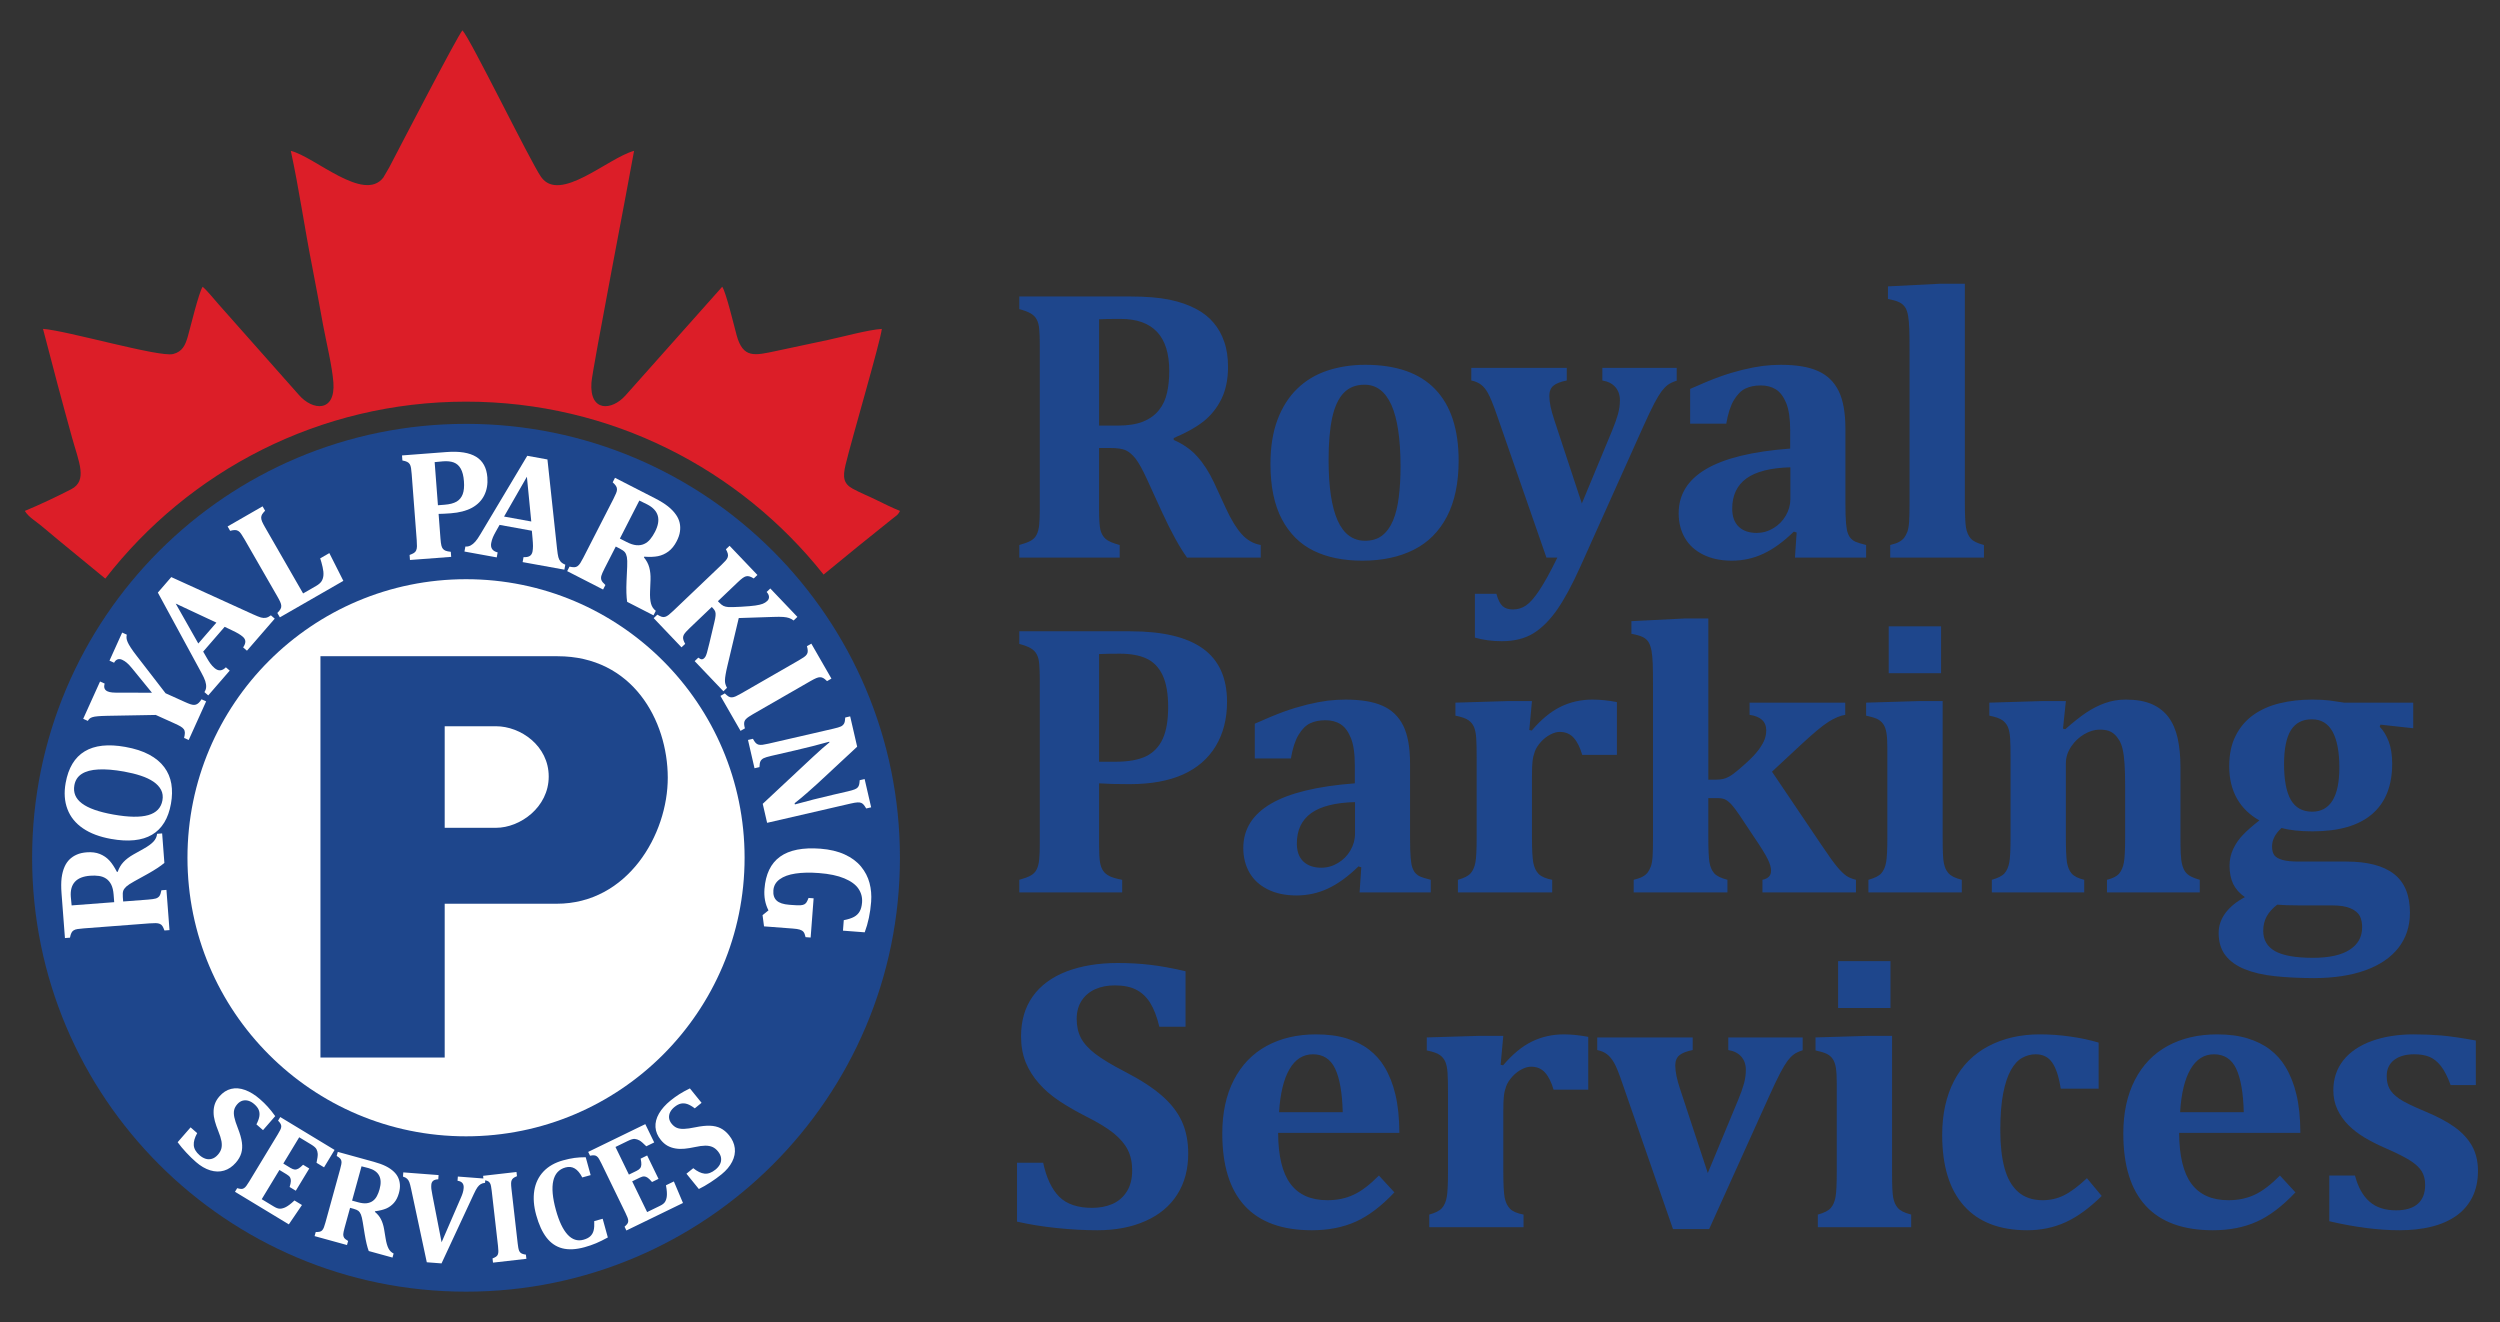
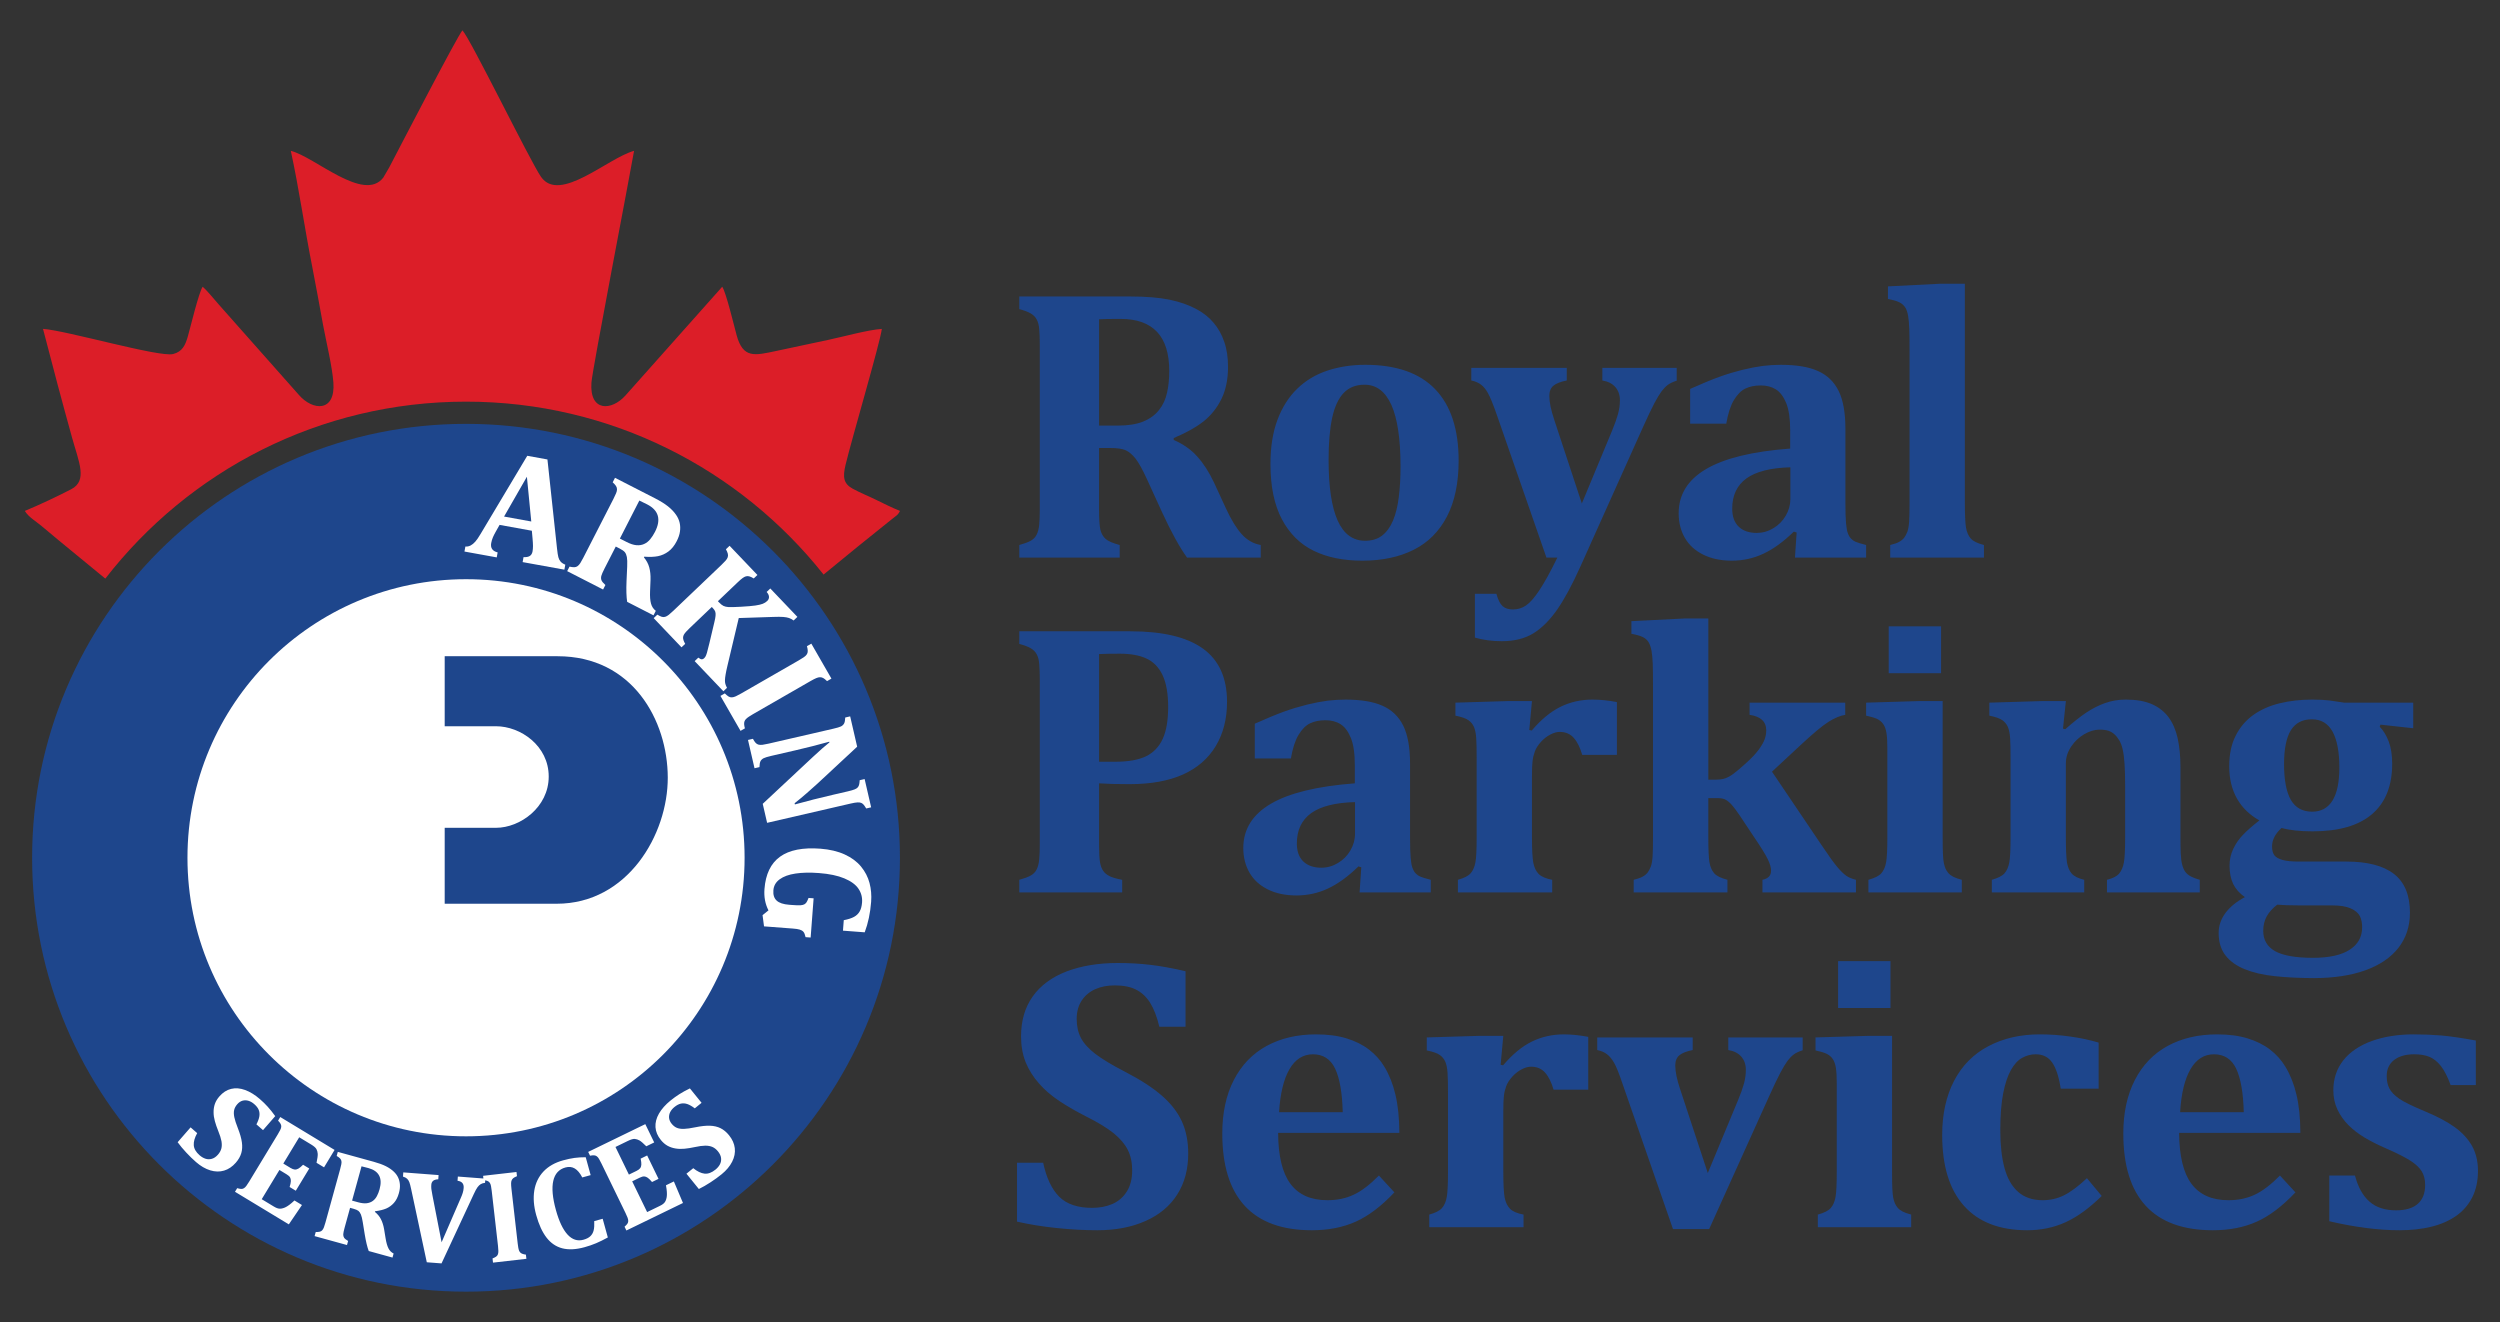
<svg xmlns="http://www.w3.org/2000/svg" width="295" height="156" viewBox="0 0 295 156" fill="none">
  <rect x="0" y="0" width="295" height="156" fill="#333333" stroke="none" />
  <path fill-rule="evenodd" clip-rule="evenodd" d="M54.991 50.015C83.269 50.015 106.192 72.938 106.192 101.216C106.192 129.493 83.269 152.417 54.991 152.417C26.714 152.417 3.79 129.493 3.79 101.216C3.791 72.938 26.715 50.015 54.991 50.015Z" fill="#1E468C" />
  <path fill-rule="evenodd" clip-rule="evenodd" d="M54.992 68.346C73.145 68.346 87.862 83.063 87.862 101.216C87.862 119.369 73.145 134.086 54.992 134.086C36.838 134.086 22.121 119.369 22.121 101.216C22.121 83.063 36.838 68.346 54.992 68.346Z" fill="white" />
  <path fill-rule="evenodd" clip-rule="evenodd" d="M34.316 17.802C35.288 22.266 35.951 26.986 36.854 31.529C37.296 33.746 37.697 36.067 38.12 38.333C38.487 40.307 39.205 43.244 39.341 45.152C39.592 48.668 36.887 48.487 35.248 46.577L25.813 35.93C25.276 35.336 24.477 34.311 23.911 33.841C23.465 34.496 22.483 38.559 22.175 39.66C21.869 40.754 21.516 41.486 20.441 41.773C18.84 42.199 7.878 39.004 5.075 38.807L6.787 45.333C7.365 47.483 7.906 49.5 8.511 51.672C9.302 54.517 10.36 56.712 8.409 57.727C6.779 58.573 4.527 59.632 2.932 60.287C3.306 60.974 4.348 61.592 4.929 62.09C5.609 62.671 6.243 63.199 6.941 63.77L12.427 68.277C22.273 55.574 37.677 47.394 54.992 47.394C72.089 47.394 87.324 55.368 97.182 67.799C99.907 65.555 102.619 63.346 105.277 61.233C105.853 60.774 105.931 60.801 106.202 60.287C105.316 59.936 104.279 59.424 103.335 58.959C102.411 58.503 101.514 58.159 100.621 57.669C99.529 57.069 99.427 56.308 99.775 54.851C100.534 51.691 103.875 40.378 104.055 38.813C102.427 38.918 99.503 39.73 97.809 40.089C95.71 40.534 93.676 40.973 91.612 41.41C89.028 41.958 87.68 42.325 86.92 39.546C86.631 38.492 85.666 34.457 85.222 33.837L73.809 46.663C72.185 48.484 69.549 48.634 69.789 45.15C69.895 43.589 74.337 20.659 74.82 17.8C71.723 18.638 66.039 24.029 63.841 20.87C62.562 19.034 55.496 4.532 54.568 3.583C54.035 4.13 47.209 17.304 45.938 19.738L45.225 20.961C42.928 23.94 37.114 18.48 34.316 17.802Z" fill="#DC1E28" />
  <path d="M264.765 131.239C264.704 128.936 264.404 127.226 263.864 126.093C263.325 124.968 262.454 124.406 261.244 124.406C260.089 124.406 259.164 124.991 258.479 126.163C257.799 127.334 257.385 129.028 257.253 131.24H264.765V131.239ZM270.86 140.7C269.327 142.326 267.809 143.474 266.307 144.153C264.796 144.83 263.071 145.169 261.114 145.169C257.609 145.169 254.966 144.207 253.201 142.288C251.43 140.37 250.551 137.527 250.551 133.744C250.551 131.309 251.006 129.205 251.915 127.441C252.824 125.669 254.118 124.329 255.783 123.42C257.455 122.511 259.395 122.057 261.607 122.057C262.979 122.057 264.181 122.21 265.205 122.527C266.238 122.842 267.123 123.281 267.864 123.851C268.595 124.414 269.211 125.091 269.689 125.892C270.259 126.84 270.691 127.927 270.976 129.144C271.276 130.392 271.438 131.902 271.444 133.682H257.137C257.153 136.402 257.638 138.405 258.594 139.691C259.55 140.978 261.005 141.625 262.963 141.625C264.103 141.625 265.136 141.41 266.052 140.978C266.969 140.554 267.962 139.799 269.033 138.712L270.86 140.7ZM246.259 139.028L248.001 141.125C246.529 142.572 245.103 143.606 243.724 144.229C242.346 144.853 240.844 145.169 239.217 145.169C235.958 145.169 233.461 144.207 231.751 142.288C230.034 140.37 229.178 137.58 229.178 133.928C229.178 131.463 229.649 129.328 230.587 127.525C231.527 125.731 232.876 124.367 234.64 123.443C236.395 122.518 238.415 122.056 240.687 122.056C241.905 122.056 243.123 122.141 244.332 122.318C245.541 122.487 246.643 122.726 247.638 123.027V128.466H243.169C242.946 127.049 242.607 126.016 242.154 125.376C241.705 124.729 241.058 124.406 240.211 124.406C239.656 124.406 239.124 124.544 238.625 124.821C238.115 125.099 237.677 125.577 237.291 126.262C236.906 126.947 236.597 127.865 236.374 129.02C236.151 130.169 236.035 131.624 236.035 133.389C236.035 135.146 236.205 136.633 236.536 137.842C236.867 139.052 237.399 139.992 238.138 140.639C238.87 141.293 239.84 141.625 241.05 141.625C241.921 141.625 242.745 141.44 243.516 141.063C244.295 140.685 245.212 140.007 246.259 139.028ZM214.502 143.32C215.241 143.12 215.75 142.865 216.027 142.55C216.305 142.234 216.49 141.803 216.59 141.263C216.69 140.724 216.737 139.738 216.737 138.304V127.811C216.737 127.071 216.706 126.478 216.637 126.023C216.567 125.576 216.444 125.214 216.251 124.945C216.067 124.675 215.812 124.466 215.488 124.321C215.165 124.181 214.741 124.058 214.232 123.95V122.417L220.442 122.232H223.263V138.281C223.263 139.129 223.27 139.775 223.293 140.237C223.316 140.693 223.346 141.047 223.393 141.293C223.439 141.548 223.509 141.764 223.586 141.963C223.671 142.157 223.778 142.341 223.917 142.503C224.048 142.673 224.248 142.82 224.503 142.958C224.757 143.089 225.096 143.212 225.52 143.32V144.808H214.502V143.32ZM223.077 113.411V118.943H216.897V113.411H223.077ZM199.739 122.418V123.905C199.03 124.043 198.507 124.245 198.176 124.514C197.845 124.783 197.682 125.192 197.682 125.731C197.682 126.455 197.875 127.395 198.267 128.558L201.519 138.42L205.108 129.776C205.411 129.051 205.634 128.42 205.788 127.865C205.934 127.319 206.011 126.779 206.011 126.255C206.011 125.624 205.835 125.1 205.472 124.683C205.108 124.268 204.593 124.014 203.938 123.906V122.418H212.715V123.929C212.282 124.068 211.927 124.229 211.667 124.421C211.404 124.622 211.158 124.876 210.918 125.192C210.689 125.508 210.404 125.978 210.072 126.601C209.741 127.226 209.293 128.173 208.723 129.436L201.681 145.03H197.413L191.449 127.857C191.048 126.663 190.717 125.854 190.463 125.407C190.2 124.96 189.923 124.621 189.615 124.39C189.306 124.158 188.921 123.997 188.475 123.905V122.417H199.739V122.418ZM177.073 125.645L177.365 125.708C178.461 124.414 179.592 123.481 180.747 122.911C181.911 122.341 183.168 122.057 184.522 122.057C185.441 122.057 186.403 122.157 187.412 122.349V128.581H183.321C183.067 127.704 182.736 127.033 182.32 126.571C181.903 126.101 181.35 125.869 180.664 125.869C180.332 125.869 179.962 125.969 179.561 126.177C179.17 126.378 178.799 126.664 178.461 127.033C178.121 127.403 177.883 127.78 177.736 128.157C177.597 128.543 177.497 128.928 177.459 129.321C177.412 129.714 177.39 130.299 177.39 131.086V138.282C177.39 139.715 177.443 140.716 177.543 141.287C177.65 141.857 177.859 142.303 178.174 142.627C178.489 142.951 179.03 143.181 179.777 143.32V144.808H168.652V143.32C169.376 143.12 169.876 142.865 170.154 142.55C170.432 142.234 170.617 141.803 170.716 141.263C170.816 140.724 170.864 139.738 170.864 138.304V129.027C170.864 127.919 170.849 127.093 170.809 126.555C170.771 126.023 170.679 125.592 170.539 125.268C170.393 124.945 170.177 124.682 169.885 124.482C169.593 124.274 169.085 124.097 168.359 123.95V122.417L174.547 122.232H177.39L177.073 125.645ZM158.443 131.239C158.383 128.936 158.082 127.226 157.542 126.093C157.003 124.968 156.132 124.406 154.923 124.406C153.767 124.406 152.843 124.991 152.157 126.163C151.479 127.334 151.063 129.028 150.931 131.24H158.443V131.239ZM164.538 140.7C163.006 142.326 161.487 143.474 159.985 144.153C158.474 144.83 156.749 145.169 154.792 145.169C151.287 145.169 148.645 144.207 146.88 142.288C145.108 140.37 144.23 137.527 144.23 133.744C144.23 131.309 144.684 129.205 145.593 127.441C146.502 125.669 147.797 124.329 149.461 123.42C151.133 122.511 153.074 122.057 155.285 122.057C156.656 122.057 157.858 122.21 158.884 122.527C159.916 122.842 160.803 123.281 161.541 123.851C162.274 124.414 162.89 125.091 163.368 125.892C163.938 126.84 164.369 127.927 164.654 129.144C164.955 130.392 165.117 131.902 165.125 133.682H150.818C150.832 136.402 151.318 138.405 152.273 139.691C153.229 140.978 154.685 141.625 156.642 141.625C157.781 141.625 158.816 141.41 159.732 140.978C160.648 140.554 161.641 139.799 162.712 138.712L164.538 140.7ZM123.096 137.203C123.472 138.989 124.105 140.322 124.983 141.209C125.861 142.087 127.155 142.526 128.859 142.526C129.744 142.526 130.538 142.379 131.247 142.079C131.956 141.772 132.525 141.286 132.949 140.623C133.381 139.952 133.597 139.113 133.597 138.104C133.597 137.172 133.42 136.363 133.073 135.677C132.727 134.991 132.171 134.344 131.41 133.719C130.639 133.103 129.568 132.449 128.204 131.763C127.024 131.169 125.969 130.561 125.015 129.929C124.067 129.297 123.257 128.604 122.596 127.841C121.925 127.085 121.401 126.254 121.031 125.352C120.669 124.443 120.484 123.434 120.484 122.301C120.484 120.453 120.938 118.881 121.856 117.586C122.773 116.291 124.106 115.306 125.839 114.635C127.581 113.972 129.592 113.634 131.88 113.634C133.221 113.634 134.5 113.703 135.716 113.849C136.934 113.988 138.327 114.242 139.893 114.604V121.153H136.802C136.517 119.959 136.148 119.019 135.709 118.318C135.261 117.617 134.707 117.101 134.044 116.77C133.382 116.438 132.55 116.276 131.54 116.276C130.685 116.276 129.915 116.423 129.237 116.724C128.559 117.033 128.027 117.478 127.635 118.073C127.25 118.666 127.049 119.382 127.049 120.229C127.049 121.1 127.219 121.855 127.558 122.495C127.897 123.134 128.467 123.758 129.26 124.367C130.062 124.976 131.218 125.677 132.735 126.455C134.592 127.418 136.048 128.365 137.103 129.29C138.167 130.215 138.953 131.224 139.454 132.31C139.955 133.404 140.21 134.676 140.21 136.116C140.21 137.965 139.786 139.576 138.922 140.94C138.068 142.295 136.819 143.343 135.177 144.075C133.537 144.807 131.642 145.169 129.491 145.169C127.951 145.169 126.356 145.083 124.692 144.907C123.028 144.737 121.471 144.482 120.007 144.152V137.203H123.096ZM268.711 106.751C268.171 107.167 267.755 107.629 267.477 108.123C267.201 108.624 267.061 109.194 267.061 109.84C267.061 110.919 267.532 111.72 268.471 112.244C269.411 112.761 270.898 113.023 272.932 113.023C274.828 113.023 276.268 112.707 277.254 112.074C278.241 111.443 278.734 110.557 278.734 109.409C278.734 108.901 278.641 108.461 278.464 108.099C278.279 107.738 277.924 107.436 277.401 107.198C276.877 106.959 276.13 106.836 275.167 106.836H271.284C270.182 106.836 269.327 106.805 268.711 106.751ZM269.518 90.156C269.518 92.051 269.789 93.461 270.32 94.385C270.86 95.317 271.699 95.779 272.839 95.779C273.88 95.779 274.673 95.349 275.219 94.493C275.766 93.63 276.044 92.32 276.044 90.564C276.044 88.715 275.774 87.305 275.242 86.334C274.711 85.364 273.895 84.878 272.793 84.878C271.683 84.878 270.86 85.309 270.319 86.172C269.789 87.036 269.518 88.368 269.518 90.156ZM284.759 85.933L280.899 85.509L280.806 85.756C281.23 86.179 281.576 86.749 281.862 87.481C282.139 88.213 282.278 89.092 282.278 90.109C282.278 92.729 281.484 94.716 279.897 96.073C278.31 97.428 275.968 98.098 272.887 98.098C271.4 98.098 270.174 97.968 269.226 97.698C268.481 98.376 268.101 99.1 268.101 99.886C268.101 100.332 268.195 100.679 268.378 100.926C268.571 101.164 268.887 101.35 269.342 101.473C269.797 101.604 270.436 101.665 271.26 101.665H276.861C279.373 101.665 281.253 102.158 282.501 103.137C283.749 104.115 284.373 105.633 284.373 107.698C284.373 109.3 283.919 110.687 283.01 111.85C282.101 113.006 280.792 113.892 279.095 114.501C277.393 115.11 275.375 115.41 273.047 115.417C271.345 115.41 269.804 115.341 268.417 115.186C267.03 115.04 265.852 114.762 264.872 114.362C263.894 113.97 263.138 113.423 262.6 112.729C262.069 112.036 261.799 111.157 261.799 110.087C261.799 109.232 262.077 108.438 262.616 107.714C263.156 106.997 263.917 106.38 264.897 105.863C264.264 105.418 263.802 104.893 263.517 104.308C263.233 103.722 263.086 102.998 263.086 102.143C263.086 101.435 263.233 100.771 263.532 100.155C263.826 99.538 264.211 98.976 264.705 98.475C265.189 97.967 265.828 97.419 266.606 96.81C265.437 96.149 264.55 95.285 263.949 94.208C263.35 93.129 263.048 91.873 263.048 90.425C263.048 89.03 263.294 87.828 263.803 86.826C264.304 85.825 264.997 85.008 265.875 84.376C266.762 83.745 267.794 83.282 268.996 82.99C270.191 82.697 271.478 82.551 272.864 82.551C273.634 82.551 274.313 82.589 274.898 82.658C275.484 82.735 276.053 82.82 276.61 82.913H284.76V85.933H284.759ZM259.572 105.302H248.625V103.815C249.317 103.645 249.796 103.399 250.065 103.075C250.334 102.752 250.519 102.321 250.62 101.774C250.72 101.219 250.767 100.233 250.767 98.8V92.775C250.767 91.704 250.744 90.834 250.697 90.147C250.652 89.463 250.582 88.899 250.482 88.46C250.388 88.029 250.25 87.659 250.08 87.366C249.903 87.074 249.711 86.834 249.504 86.65C249.295 86.457 249.049 86.319 248.78 86.226C248.509 86.141 248.162 86.096 247.738 86.096C247.168 86.096 246.575 86.273 245.959 86.626C245.342 86.981 244.818 87.468 244.402 88.091C243.978 88.716 243.771 89.385 243.771 90.086V98.777C243.771 100.21 243.818 101.204 243.901 101.759C243.994 102.313 244.179 102.752 244.457 103.076C244.735 103.4 245.226 103.646 245.936 103.816V105.303H235.034V103.816C235.758 103.615 236.26 103.361 236.536 103.046C236.813 102.729 236.999 102.299 237.099 101.759C237.2 101.219 237.245 100.234 237.245 98.8V89.523C237.245 88.414 237.229 87.589 237.191 87.05C237.152 86.519 237.061 86.088 236.922 85.763C236.775 85.441 236.56 85.178 236.267 84.978C235.974 84.77 235.467 84.593 234.743 84.446V82.913L240.928 82.728H243.773L243.433 85.979L243.703 86.048C244.635 85.224 245.46 84.568 246.162 84.099C246.87 83.621 247.609 83.244 248.388 82.966C249.158 82.69 249.973 82.551 250.838 82.551C252.07 82.551 253.094 82.728 253.904 83.082C254.72 83.436 255.375 83.953 255.884 84.623C256.386 85.301 256.747 86.134 256.963 87.112C257.178 88.091 257.294 89.223 257.294 90.518V98.777C257.294 99.44 257.301 100.064 257.324 100.641C257.348 101.219 257.403 101.682 257.494 102.028C257.588 102.375 257.71 102.659 257.863 102.876C258.026 103.091 258.249 103.278 258.535 103.43C258.819 103.577 259.166 103.707 259.574 103.816V105.302H259.572ZM220.473 103.816C221.212 103.615 221.719 103.361 221.998 103.046C222.275 102.729 222.461 102.299 222.561 101.759C222.661 101.219 222.707 100.234 222.707 98.8V88.306C222.707 87.567 222.677 86.974 222.608 86.519C222.538 86.072 222.415 85.71 222.222 85.441C222.037 85.17 221.783 84.962 221.459 84.816C221.136 84.677 220.712 84.554 220.203 84.446V82.913L226.413 82.728H229.234V98.776C229.234 99.624 229.241 100.271 229.264 100.733C229.287 101.188 229.317 101.542 229.364 101.789C229.41 102.043 229.479 102.259 229.556 102.46C229.642 102.652 229.749 102.836 229.888 102.998C230.019 103.169 230.219 103.316 230.473 103.454C230.728 103.584 231.067 103.707 231.491 103.816V105.303H220.473V103.816ZM229.047 73.907V79.438H222.868V73.907H229.047ZM209.094 91.057L214.918 99.685C215.773 100.965 216.405 101.843 216.813 102.321C217.222 102.806 217.576 103.145 217.877 103.353C218.177 103.553 218.555 103.707 219.003 103.815V105.302H207.969V103.815C208.646 103.676 208.986 103.322 208.986 102.751C208.986 102.359 208.855 101.897 208.584 101.365C208.323 100.826 207.806 99.993 207.044 98.869L205.303 96.25C204.909 95.664 204.593 95.24 204.355 94.978C204.117 94.709 203.878 94.516 203.645 94.378C203.407 94.239 203.083 94.177 202.659 94.177H201.581V98.777C201.581 100.21 201.628 101.196 201.712 101.736C201.804 102.275 201.989 102.715 202.267 103.037C202.544 103.361 203.067 103.615 203.838 103.816V105.303H192.775V103.816C193.23 103.707 193.585 103.584 193.839 103.438C194.092 103.3 194.293 103.13 194.431 102.946C194.578 102.753 194.701 102.514 194.809 102.221C194.91 101.929 194.979 101.52 195.01 101.003C195.04 100.488 195.054 99.74 195.054 98.777V81.171C195.054 79.877 195.048 78.93 195.024 78.32C195.001 77.704 194.948 77.195 194.878 76.779C194.801 76.371 194.685 76.04 194.539 75.785C194.385 75.54 194.17 75.339 193.885 75.192C193.599 75.038 193.136 74.907 192.505 74.784V73.297L198.778 72.981H201.582V92.002H202.321C202.853 92.002 203.262 91.957 203.562 91.849C203.87 91.741 204.179 91.572 204.501 91.34C204.825 91.109 205.325 90.686 206.003 90.076C206.681 89.468 207.189 88.922 207.537 88.451C207.884 87.973 208.115 87.564 208.238 87.211C208.361 86.857 208.416 86.517 208.416 86.186C208.416 85.146 207.76 84.537 206.451 84.352V82.912H217.737V84.352C217.152 84.445 216.497 84.715 215.774 85.169C215.057 85.617 213.917 86.564 212.369 88.013L209.094 91.057ZM180.455 86.141L180.747 86.203C181.842 84.909 182.973 83.977 184.13 83.407C185.293 82.837 186.549 82.552 187.905 82.552C188.822 82.552 189.785 82.652 190.793 82.845V89.077H186.704C186.448 88.2 186.117 87.528 185.701 87.067C185.285 86.598 184.731 86.365 184.045 86.365C183.714 86.365 183.345 86.466 182.945 86.674C182.551 86.874 182.182 87.159 181.842 87.528C181.504 87.899 181.264 88.276 181.118 88.653C180.98 89.039 180.88 89.424 180.84 89.817C180.795 90.21 180.771 90.795 180.771 91.582V98.777C180.771 100.21 180.824 101.212 180.924 101.783C181.033 102.353 181.242 102.799 181.557 103.123C181.872 103.446 182.412 103.677 183.159 103.816V105.303H172.033V103.816C172.758 103.616 173.259 103.362 173.537 103.047C173.814 102.73 173.998 102.299 174.099 101.759C174.199 101.22 174.246 100.234 174.246 98.801V89.523C174.246 88.414 174.23 87.59 174.192 87.05C174.152 86.519 174.06 86.088 173.922 85.764C173.776 85.441 173.559 85.179 173.268 84.979C172.974 84.77 172.467 84.593 171.742 84.446V82.913L177.929 82.728H180.771L180.455 86.141ZM159.892 94.647C157.558 94.709 155.833 95.147 154.707 95.957C153.589 96.774 153.027 97.96 153.027 99.524C153.027 100.456 153.281 101.165 153.797 101.658C154.306 102.144 155.014 102.39 155.915 102.39C156.61 102.39 157.265 102.205 157.88 101.835C158.496 101.465 158.99 100.973 159.344 100.357C159.706 99.74 159.891 99.085 159.891 98.392V94.647H159.892ZM160.632 102.343L160.3 102.235C159.06 103.438 157.866 104.308 156.694 104.848C155.531 105.394 154.291 105.664 152.982 105.664C151.687 105.664 150.563 105.426 149.606 104.955C148.652 104.477 147.928 103.823 147.442 102.976C146.956 102.135 146.709 101.164 146.709 100.063C146.709 97.851 147.796 96.111 149.969 94.839C152.142 93.569 155.446 92.767 159.868 92.435V90.293C159.868 88.891 159.706 87.812 159.391 87.05C159.075 86.295 158.675 85.756 158.174 85.448C157.681 85.139 157.08 84.987 156.394 84.987C155.7 84.987 155.099 85.109 154.599 85.348C154.09 85.586 153.637 86.041 153.227 86.712C152.826 87.382 152.526 88.314 152.325 89.501H148.066V85.395C149.444 84.779 150.6 84.301 151.517 83.97C152.435 83.638 153.342 83.369 154.237 83.145C155.13 82.93 155.931 82.775 156.64 82.682C157.349 82.598 158.051 82.553 158.76 82.553C160.584 82.553 162.042 82.791 163.128 83.277C164.223 83.754 165.038 84.54 165.579 85.62C166.117 86.706 166.387 88.2 166.387 90.111V98.916C166.387 99.91 166.409 100.674 166.457 101.22C166.502 101.76 166.573 102.16 166.673 102.422C166.772 102.692 166.896 102.9 167.042 103.054C167.196 103.215 167.381 103.347 167.596 103.439C167.819 103.539 168.229 103.663 168.83 103.816V105.303H160.431L160.632 102.343ZM129.69 89.885H131.632C133.134 89.885 134.328 89.67 135.223 89.246C136.108 88.814 136.763 88.129 137.195 87.197C137.626 86.264 137.842 85.009 137.842 83.429C137.842 81.865 137.627 80.617 137.195 79.692C136.763 78.767 136.139 78.113 135.307 77.72C134.482 77.327 133.42 77.134 132.125 77.134C131.077 77.134 130.26 77.149 129.69 77.181V89.885ZM129.69 99.663C129.69 100.65 129.729 101.357 129.807 101.774C129.876 102.182 129.999 102.514 130.176 102.761C130.346 103.014 130.6 103.215 130.924 103.385C131.247 103.546 131.747 103.692 132.417 103.816V105.303H120.276V103.816C120.838 103.663 121.277 103.5 121.599 103.33C121.923 103.153 122.164 102.914 122.317 102.607C122.478 102.299 122.578 101.905 122.624 101.436C122.671 100.957 122.694 100.358 122.694 99.641V80.18C122.694 79.47 122.671 78.877 122.632 78.4C122.602 77.914 122.502 77.529 122.339 77.221C122.186 76.92 121.947 76.681 121.624 76.488C121.3 76.303 120.853 76.134 120.275 75.98V74.493H133.388C137.202 74.493 140.052 75.171 141.947 76.534C143.842 77.898 144.79 79.994 144.79 82.821C144.79 84.824 144.343 86.558 143.458 88.037C142.571 89.509 141.285 90.626 139.597 91.389C137.911 92.144 135.808 92.53 133.28 92.53C131.817 92.53 130.622 92.499 129.69 92.436V99.663H129.69ZM231.852 59.272C231.852 60.705 231.899 61.691 231.982 62.231C232.075 62.77 232.26 63.21 232.538 63.533C232.814 63.856 233.34 64.111 234.109 64.311V65.798H223.046V64.311C223.501 64.203 223.856 64.079 224.11 63.934C224.363 63.795 224.564 63.626 224.702 63.441C224.849 63.248 224.972 63.009 225.08 62.717C225.181 62.425 225.25 62.015 225.28 61.499C225.311 60.984 225.327 60.236 225.327 59.272V41.667C225.327 40.373 225.319 39.425 225.295 38.816C225.272 38.199 225.227 37.691 225.159 37.275C225.088 36.867 224.98 36.535 224.818 36.282C224.664 36.035 224.44 35.834 224.156 35.688C223.87 35.533 223.409 35.403 222.778 35.279V33.793L229.025 33.477H231.852V59.272ZM211.265 55.142C208.931 55.204 207.205 55.643 206.08 56.452C204.963 57.269 204.401 58.455 204.401 60.02C204.401 60.952 204.656 61.661 205.17 62.153C205.68 62.639 206.388 62.885 207.29 62.885C207.983 62.885 208.638 62.701 209.255 62.331C209.87 61.961 210.363 61.468 210.717 60.852C211.08 60.235 211.264 59.581 211.264 58.887V55.142H211.265ZM212.005 62.838L211.674 62.731C210.433 63.933 209.24 64.803 208.069 65.343C206.906 65.89 205.664 66.16 204.354 66.16C203.06 66.16 201.935 65.921 200.981 65.45C200.025 64.973 199.299 64.319 198.815 63.471C198.329 62.631 198.083 61.66 198.083 60.558C198.083 58.347 199.169 56.606 201.342 55.334C203.515 54.064 206.82 53.262 211.242 52.931V50.79C211.242 49.387 211.081 48.308 210.765 47.545C210.449 46.791 210.048 46.251 209.547 45.944C209.054 45.635 208.453 45.482 207.767 45.482C207.073 45.482 206.473 45.605 205.972 45.843C205.463 46.082 205.009 46.537 204.6 47.207C204.2 47.878 203.9 48.809 203.699 49.996H199.438V45.891C200.816 45.274 201.974 44.797 202.889 44.465C203.806 44.133 204.716 43.864 205.61 43.64C206.502 43.425 207.303 43.271 208.013 43.178C208.722 43.094 209.422 43.048 210.132 43.048C211.957 43.048 213.414 43.286 214.5 43.772C215.595 44.25 216.412 45.036 216.951 46.114C217.491 47.201 217.759 48.696 217.759 50.607V59.412C217.759 60.406 217.783 61.169 217.829 61.715C217.876 62.256 217.945 62.656 218.044 62.918C218.144 63.188 218.268 63.396 218.416 63.549C218.569 63.711 218.754 63.842 218.97 63.935C219.193 64.034 219.601 64.158 220.202 64.311V65.799H211.804L212.005 62.838ZM186.503 66.815C185.525 68.996 184.599 70.706 183.737 71.946C182.867 73.186 181.935 74.12 180.932 74.736C179.932 75.352 178.691 75.66 177.204 75.66C176.071 75.66 175.016 75.522 174.038 75.236V70.067H176.572C176.765 70.768 177.011 71.253 177.305 71.524C177.597 71.785 178.005 71.916 178.529 71.916C179.107 71.916 179.616 71.755 180.078 71.439C180.54 71.122 181.057 70.537 181.634 69.667C182.212 68.803 182.929 67.517 183.767 65.799H182.481L176.589 48.849C176.173 47.655 175.832 46.846 175.586 46.399C175.339 45.952 175.063 45.613 174.754 45.383C174.446 45.151 174.06 44.989 173.614 44.897V43.409H184.877V44.897C184.167 45.035 183.644 45.236 183.313 45.506C182.981 45.775 182.821 46.183 182.821 46.722C182.821 47.447 183.014 48.386 183.405 49.55L186.657 59.411L190.247 50.768C190.548 50.042 190.771 49.411 190.925 48.857C191.072 48.31 191.15 47.771 191.15 47.247C191.15 46.615 190.972 46.091 190.61 45.675C190.247 45.259 189.731 45.004 189.076 44.897V43.409H197.853V44.92C197.421 45.058 197.066 45.22 196.804 45.412C196.542 45.613 196.296 45.867 196.057 46.183C195.825 46.498 195.541 46.969 195.209 47.593C194.878 48.216 194.431 49.164 193.861 50.428L186.503 66.815ZM156.773 54.264C156.773 57.454 157.134 59.842 157.844 61.429C158.559 63.016 159.638 63.81 161.088 63.81C161.881 63.81 162.551 63.61 163.083 63.202C163.614 62.793 164.045 62.208 164.369 61.444C164.692 60.675 164.924 59.749 165.054 58.678C165.193 57.599 165.262 56.39 165.262 55.049C165.262 51.821 164.901 49.401 164.191 47.799C163.475 46.197 162.419 45.395 161.017 45.395C159.992 45.395 159.176 45.719 158.559 46.366C157.943 47.005 157.488 47.976 157.203 49.271C156.918 50.567 156.773 52.23 156.773 54.264ZM160.749 66.16C158.537 66.16 156.626 65.775 155.024 64.996C153.422 64.219 152.172 62.978 151.263 61.275C150.362 59.565 149.914 57.393 149.914 54.758C149.914 52.746 150.192 50.998 150.746 49.526C151.302 48.047 152.08 46.829 153.074 45.866C154.067 44.903 155.246 44.194 156.626 43.733C158.004 43.278 159.499 43.047 161.109 43.047C164.746 43.047 167.496 44.003 169.346 45.921C171.195 47.84 172.119 50.652 172.119 54.358C172.119 56.969 171.664 59.165 170.747 60.938C169.829 62.702 168.52 64.019 166.818 64.874C165.116 65.729 163.097 66.16 160.749 66.16ZM129.69 37.676V50.219H131.925C133.126 50.219 134.12 50.057 134.907 49.741C135.685 49.418 136.309 48.964 136.763 48.385C137.225 47.808 137.541 47.122 137.711 46.344C137.888 45.558 137.972 44.703 137.972 43.771C137.972 41.722 137.495 40.188 136.533 39.164C135.57 38.139 134.137 37.631 132.242 37.631C130.947 37.631 130.098 37.646 129.69 37.676ZM132.125 65.798H120.277V64.31C120.838 64.156 121.278 63.994 121.6 63.825C121.924 63.647 122.164 63.409 122.317 63.1C122.479 62.792 122.579 62.399 122.625 61.93C122.672 61.452 122.694 60.851 122.694 60.134V40.674C122.694 39.964 122.672 39.371 122.633 38.894C122.602 38.408 122.502 38.024 122.34 37.715C122.186 37.415 121.947 37.175 121.624 36.983C121.3 36.798 120.854 36.628 120.276 36.473V34.986H133.435C135.214 34.986 136.724 35.11 137.965 35.356C139.205 35.611 140.291 35.988 141.223 36.497C142.01 36.921 142.673 37.452 143.211 38.092C143.752 38.731 144.168 39.478 144.459 40.327C144.76 41.174 144.907 42.168 144.907 43.292C144.907 44.763 144.644 46.035 144.128 47.083C143.605 48.139 142.904 49.017 142.025 49.717C141.148 50.411 139.969 51.073 138.498 51.69V51.913C139.607 52.399 140.531 53.039 141.255 53.847C141.987 54.648 142.65 55.673 143.236 56.906L144.652 59.973C145.284 61.344 145.916 62.369 146.54 63.054C147.164 63.74 147.903 64.156 148.766 64.31V65.798H140.075C139.198 64.596 138.211 62.8 137.117 60.428L135.352 56.568C134.829 55.42 134.374 54.611 134.004 54.126C133.626 53.648 133.233 53.317 132.84 53.132C132.44 52.955 131.823 52.863 130.999 52.863H129.689V60.136C129.689 61.261 129.743 62.054 129.843 62.501C129.951 62.956 130.16 63.318 130.46 63.588C130.759 63.857 131.314 64.096 132.123 64.311V65.798H132.125Z" fill="#1E468C" />
  <path d="M277.886 138.712C278.247 140.084 278.818 141.109 279.603 141.794C280.383 142.48 281.43 142.819 282.739 142.819C283.864 142.819 284.719 142.564 285.298 142.055C285.882 141.539 286.168 140.792 286.168 139.821C286.168 139.197 286.036 138.673 285.775 138.234C285.513 137.802 285.074 137.386 284.465 136.986C283.857 136.585 282.816 136.061 281.337 135.415C280.512 135.052 279.735 134.659 279.003 134.221C278.27 133.782 277.639 133.288 277.092 132.741C276.553 132.195 276.121 131.578 275.806 130.899C275.489 130.221 275.335 129.474 275.335 128.642C275.335 127.294 275.729 126.115 276.506 125.122C277.293 124.128 278.41 123.373 279.858 122.841C281.315 122.317 282.971 122.055 284.835 122.055C285.937 122.055 287.008 122.101 288.063 122.186C289.119 122.278 290.483 122.478 292.146 122.78V128.034H289.173C288.825 127.071 288.441 126.331 288.033 125.799C287.617 125.275 287.162 124.905 286.669 124.705C286.168 124.504 285.574 124.405 284.881 124.405C283.887 124.405 283.101 124.628 282.508 125.075C281.923 125.53 281.631 126.161 281.631 126.971C281.631 127.547 281.738 128.034 281.947 128.442C282.162 128.849 282.533 129.243 283.079 129.629C283.619 130.013 284.666 130.522 286.213 131.169C287.632 131.763 288.78 132.371 289.667 133.011C290.552 133.65 291.23 134.39 291.7 135.222C292.162 136.062 292.401 137.032 292.401 138.15C292.401 139.367 292.169 140.415 291.722 141.293C291.268 142.18 290.637 142.903 289.828 143.474C289.01 144.044 288.04 144.475 286.9 144.753C285.767 145.03 284.511 145.169 283.147 145.169C280.659 145.169 277.9 144.815 274.858 144.106V138.712H277.886Z" fill="#1E468C" />
-   <path d="M30.983 59.748L31.281 60.266C31.123 60.427 31.007 60.57 30.93 60.693C30.856 60.817 30.819 60.946 30.819 61.088C30.82 61.227 30.857 61.384 30.933 61.559C31.009 61.736 31.122 61.95 31.265 62.2L35.766 70.027L37.288 69.15C37.594 68.975 37.81 68.79 37.941 68.59C38.068 68.388 38.143 68.153 38.165 67.88C38.185 67.607 38.154 67.282 38.067 66.912C37.982 66.539 37.889 66.197 37.784 65.885L38.862 65.265L40.516 68.542L33.025 72.848L32.727 72.329C32.893 72.164 33.014 72.019 33.089 71.89C33.165 71.764 33.2 71.63 33.191 71.492C33.186 71.352 33.142 71.195 33.065 71.023C32.986 70.847 32.873 70.633 32.729 70.383L28.838 63.616C28.697 63.369 28.57 63.167 28.461 63.008C28.353 62.846 28.241 62.731 28.123 62.657C28.009 62.583 27.879 62.548 27.726 62.545C27.577 62.545 27.387 62.576 27.155 62.638L26.858 62.121L30.983 59.748ZM23.4 75.933L25.535 73.469L20.732 71.222L23.4 75.933ZM26.51 73.965L23.975 76.89L24.431 77.679C24.557 77.903 24.69 78.108 24.825 78.297C24.96 78.485 25.124 78.665 25.316 78.831C25.763 79.217 26.209 79.19 26.654 78.741L27.106 79.132L24.572 82.058L24.12 81.667C24.246 81.483 24.314 81.282 24.325 81.067C24.337 80.852 24.299 80.619 24.218 80.363C24.134 80.106 23.982 79.779 23.761 79.379L18.625 69.926L20.21 68.096L29.844 72.485C30.273 72.68 30.589 72.807 30.793 72.865C30.995 72.92 31.188 72.933 31.372 72.9C31.555 72.867 31.755 72.769 31.967 72.609L32.419 73L29.141 76.784L28.69 76.393C28.869 76.13 28.954 75.897 28.949 75.692C28.944 75.486 28.841 75.301 28.65 75.134C28.51 75.013 28.337 74.892 28.138 74.771C27.935 74.654 27.671 74.515 27.343 74.361L26.51 73.965ZM19.537 81.804L21.8 82.827C22.091 82.958 22.317 83.05 22.475 83.1C22.635 83.152 22.772 83.178 22.885 83.178C22.998 83.174 23.098 83.156 23.183 83.116C23.271 83.08 23.362 83.016 23.461 82.925C23.559 82.834 23.667 82.695 23.781 82.516L24.325 82.763L22.265 87.321L21.721 87.076C21.783 86.833 21.814 86.629 21.815 86.467C21.814 86.306 21.773 86.166 21.687 86.046C21.601 85.928 21.474 85.819 21.302 85.718C21.134 85.619 20.911 85.509 20.644 85.387L18.38 84.364L12.642 84.467C12.155 84.477 11.788 84.495 11.545 84.518C11.263 84.543 11.05 84.576 10.91 84.625C10.771 84.671 10.662 84.722 10.591 84.782C10.518 84.841 10.44 84.935 10.361 85.065L9.817 84.82L11.806 80.418L12.351 80.664C12.216 81.113 12.329 81.418 12.692 81.582C12.836 81.647 13.021 81.69 13.252 81.713C13.481 81.731 13.795 81.741 14.196 81.734L17.931 81.742L15.582 78.861C15.348 78.576 15.142 78.356 14.967 78.21C14.793 78.06 14.607 77.942 14.409 77.852C14.209 77.762 14.028 77.748 13.864 77.81C13.701 77.873 13.568 78.002 13.463 78.203L12.919 77.957L14.416 74.644L14.96 74.889C14.926 75.054 14.916 75.196 14.932 75.319C14.946 75.441 14.987 75.587 15.059 75.76C15.131 75.931 15.254 76.154 15.431 76.424C15.607 76.697 15.844 77.028 16.148 77.416L19.537 81.804ZM13.371 96.115C15.166 96.435 16.543 96.459 17.498 96.183C18.452 95.91 19.009 95.327 19.167 94.442C19.248 93.985 19.196 93.573 19.007 93.209C18.815 92.84 18.517 92.521 18.111 92.242C17.702 91.964 17.203 91.726 16.613 91.533C16.019 91.335 15.363 91.175 14.635 91.044C13.452 90.834 12.443 90.751 11.607 90.797C10.777 90.839 10.12 91.015 9.647 91.32C9.171 91.625 8.881 92.073 8.775 92.661C8.622 93.522 8.917 94.239 9.668 94.803C10.417 95.37 11.652 95.808 13.371 96.115ZM20.174 94.835C19.863 96.583 19.115 97.805 17.936 98.499C16.756 99.193 15.145 99.358 13.104 98.993C11.767 98.755 10.659 98.34 9.788 97.744C8.913 97.147 8.304 96.394 7.959 95.478C7.611 94.564 7.541 93.535 7.745 92.393C8.064 90.614 8.814 89.368 9.994 88.659C11.171 87.948 12.767 87.774 14.777 88.134C15.902 88.334 16.844 88.637 17.603 89.047C18.364 89.456 18.956 89.951 19.386 90.532C19.818 91.111 20.094 91.765 20.217 92.487C20.338 93.214 20.325 93.995 20.174 94.835ZM8.452 106.838L13.476 106.457L13.407 105.562C13.37 105.08 13.276 104.688 13.125 104.383C12.971 104.081 12.771 103.844 12.526 103.679C12.28 103.513 11.995 103.407 11.679 103.362C11.359 103.316 11.012 103.308 10.64 103.336C9.819 103.398 9.22 103.635 8.839 104.053C8.459 104.47 8.298 105.06 8.355 105.818C8.395 106.337 8.428 106.676 8.452 106.838ZM19.64 105.007L20.001 109.753L19.405 109.797C19.326 109.576 19.248 109.406 19.17 109.282C19.09 109.157 18.987 109.07 18.858 109.018C18.73 108.961 18.57 108.934 18.38 108.929C18.188 108.925 17.946 108.935 17.659 108.956L9.865 109.55C9.581 109.57 9.344 109.598 9.154 109.627C8.961 109.655 8.809 109.706 8.692 109.781C8.576 109.851 8.487 109.955 8.421 110.09C8.356 110.225 8.302 110.41 8.258 110.645L7.663 110.691L7.261 105.42C7.207 104.708 7.21 104.099 7.271 103.595C7.336 103.091 7.453 102.644 7.629 102.255C7.776 101.928 7.967 101.646 8.207 101.41C8.447 101.174 8.733 100.985 9.064 100.842C9.394 100.696 9.788 100.607 10.239 100.573C10.827 100.529 11.344 100.594 11.78 100.77C12.218 100.947 12.592 101.201 12.899 101.532C13.204 101.863 13.504 102.314 13.797 102.884L13.886 102.878C14.046 102.418 14.275 102.029 14.576 101.714C14.874 101.397 15.266 101.1 15.742 100.829L16.925 100.167C17.456 99.872 17.846 99.589 18.102 99.317C18.358 99.047 18.502 98.739 18.537 98.388L19.133 98.343L19.397 101.823C18.942 102.211 18.254 102.661 17.337 103.171L15.845 103.996C15.402 104.24 15.091 104.447 14.908 104.61C14.729 104.776 14.608 104.943 14.546 105.106C14.487 105.272 14.469 105.521 14.494 105.851L14.534 106.376L17.446 106.155C17.897 106.12 18.213 106.074 18.388 106.021C18.569 105.964 18.707 105.869 18.805 105.741C18.904 105.612 18.983 105.383 19.045 105.052L19.64 105.007Z" fill="white" />
  <path d="M71.164 69.564L66.928 67.395L67.201 66.863C67.43 66.911 67.616 66.933 67.763 66.933C67.911 66.929 68.04 66.887 68.152 66.805C68.266 66.724 68.373 66.602 68.477 66.443C68.58 66.281 68.698 66.07 68.829 65.814L72.392 58.857C72.522 58.604 72.623 58.388 72.696 58.209C72.774 58.031 72.808 57.874 72.806 57.735C72.806 57.599 72.766 57.47 72.684 57.342C72.603 57.216 72.475 57.074 72.296 56.913L72.569 56.381L77.272 58.79C77.908 59.115 78.426 59.437 78.823 59.751C79.221 60.07 79.54 60.403 79.781 60.756C79.983 61.05 80.124 61.362 80.199 61.689C80.274 62.017 80.286 62.36 80.236 62.717C80.189 63.074 80.059 63.456 79.852 63.859C79.584 64.385 79.257 64.791 78.881 65.07C78.501 65.353 78.089 65.538 77.646 65.628C77.206 65.716 76.662 65.736 76.024 65.687L75.982 65.767C76.29 66.143 76.503 66.541 76.614 66.963C76.729 67.384 76.778 67.87 76.762 68.419L76.708 69.774C76.682 70.38 76.72 70.862 76.818 71.221C76.915 71.582 77.104 71.865 77.384 72.078L77.112 72.61L74.005 71.018C73.912 70.428 73.887 69.606 73.931 68.557L74.008 66.854C74.03 66.347 74.016 65.976 73.972 65.734C73.925 65.495 73.845 65.303 73.738 65.165C73.627 65.028 73.424 64.882 73.13 64.732L72.661 64.492L71.33 67.093C71.124 67.496 70.999 67.789 70.952 67.967C70.908 68.148 70.916 68.316 70.974 68.468C71.032 68.62 71.186 68.806 71.436 69.032L71.164 69.564ZM88.866 84.262C88.684 84.367 88.518 84.47 88.366 84.572C88.214 84.674 88.096 84.767 88.015 84.856C87.935 84.945 87.878 85.038 87.844 85.137C87.81 85.238 87.8 85.356 87.811 85.487C87.82 85.621 87.852 85.775 87.9 85.946L87.383 86.243L85.011 82.118L85.528 81.82C85.695 81.985 85.838 82.106 85.962 82.184C86.088 82.262 86.219 82.297 86.358 82.289C86.498 82.284 86.654 82.24 86.828 82.162C87.003 82.082 87.217 81.97 87.466 81.826L94.249 77.926C94.499 77.783 94.705 77.655 94.857 77.549C95.013 77.444 95.129 77.332 95.204 77.213C95.28 77.098 95.318 76.966 95.315 76.818C95.315 76.668 95.281 76.48 95.22 76.247L95.737 75.95L98.109 80.076L97.591 80.373C97.41 80.192 97.257 80.07 97.133 80.005C97.008 79.942 96.885 79.908 96.759 79.913C96.634 79.913 96.49 79.947 96.328 80.013C96.162 80.081 95.933 80.197 95.642 80.365L88.866 84.262ZM85.834 78.573C85.735 78.993 85.662 79.335 85.62 79.598C85.574 79.864 85.549 80.081 85.545 80.251C85.541 80.422 85.557 80.573 85.593 80.701C85.628 80.831 85.691 80.984 85.786 81.163L85.359 81.569L81.97 78.013L82.401 77.6C82.565 77.727 82.696 77.794 82.799 77.798C82.897 77.802 82.99 77.766 83.074 77.687C83.143 77.62 83.201 77.543 83.252 77.461C83.302 77.374 83.356 77.234 83.418 77.033C83.475 76.834 83.573 76.453 83.708 75.894L84.296 73.412C84.369 73.113 84.415 72.864 84.434 72.675C84.454 72.484 84.443 72.324 84.405 72.19C84.364 72.057 84.269 71.913 84.119 71.757L83.993 71.624L81.389 74.108C81.236 74.253 81.1 74.392 80.976 74.527C80.853 74.662 80.76 74.78 80.702 74.886C80.646 74.992 80.612 75.096 80.604 75.198C80.595 75.305 80.612 75.422 80.654 75.548C80.695 75.675 80.762 75.817 80.851 75.973L80.418 76.385L77.134 72.94L77.566 72.528C77.768 72.65 77.936 72.733 78.075 72.779C78.216 72.823 78.352 72.828 78.484 72.787C78.619 72.748 78.76 72.669 78.91 72.552C79.062 72.432 79.242 72.273 79.451 72.074L85.108 66.681C85.315 66.484 85.481 66.313 85.609 66.169C85.74 66.025 85.825 65.89 85.87 65.757C85.914 65.63 85.918 65.494 85.884 65.347C85.849 65.201 85.774 65.025 85.659 64.813L86.091 64.402L89.375 67.846L88.943 68.257C88.718 68.121 88.539 68.036 88.399 68.006C88.263 67.974 88.135 67.975 88.017 68.008C87.897 68.045 87.769 68.106 87.632 68.209C87.491 68.309 87.296 68.476 87.047 68.714L84.712 70.941L84.845 71.08C85.034 71.28 85.211 71.419 85.365 71.496C85.522 71.571 85.715 71.618 85.95 71.634C86.181 71.652 86.677 71.638 87.432 71.597C88.191 71.554 88.76 71.505 89.136 71.451C89.514 71.394 89.804 71.326 90.006 71.246C90.211 71.166 90.384 71.056 90.528 70.919C90.681 70.774 90.752 70.607 90.741 70.421C90.73 70.235 90.639 70.045 90.464 69.852L90.895 69.44L94.092 72.793L93.646 73.217C93.456 73.081 93.277 72.982 93.102 72.924C92.927 72.863 92.701 72.823 92.416 72.8C92.132 72.781 91.744 72.778 91.253 72.797L87.173 72.93L85.834 78.573ZM75.442 59.065L73.146 63.55L73.945 63.958C74.375 64.178 74.759 64.303 75.099 64.333C75.436 64.361 75.742 64.313 76.01 64.189C76.281 64.066 76.52 63.879 76.723 63.633C76.929 63.384 77.116 63.093 77.288 62.76C77.662 62.028 77.773 61.392 77.616 60.85C77.459 60.307 77.04 59.863 76.362 59.516C75.9 59.278 75.593 59.13 75.442 59.065ZM102.796 95.266L102.214 95.4C102.081 95.182 101.979 95.03 101.903 94.947C101.829 94.859 101.737 94.795 101.635 94.745C101.531 94.7 101.384 94.678 101.197 94.684C101.008 94.689 100.731 94.738 100.36 94.823L90.519 97.094L90.002 94.851L95.955 89.288C96.763 88.537 97.402 87.977 97.875 87.601L97.856 87.52C96.604 87.872 95.275 88.21 93.866 88.536L91.021 89.192C90.58 89.294 90.274 89.386 90.109 89.469C89.942 89.556 89.822 89.67 89.747 89.807C89.667 89.946 89.626 90.181 89.615 90.52L89.033 90.654L88.263 87.313L88.845 87.18C88.956 87.385 89.058 87.543 89.16 87.653C89.259 87.763 89.377 87.834 89.512 87.87C89.647 87.902 89.807 87.907 89.994 87.883C90.179 87.859 90.414 87.815 90.688 87.751L98.331 85.988C98.772 85.887 99.071 85.798 99.232 85.719C99.391 85.641 99.512 85.531 99.596 85.385C99.68 85.239 99.726 84.999 99.739 84.666L100.32 84.531L101.145 88.111L96.434 92.491C96.139 92.765 95.735 93.126 95.222 93.571C94.712 94.018 94.225 94.42 93.765 94.781L93.797 94.923C95.188 94.535 96.718 94.148 98.385 93.763L100.028 93.384C100.411 93.295 100.682 93.216 100.847 93.147C101.013 93.081 101.133 93.005 101.205 92.921C101.277 92.841 101.334 92.74 101.368 92.623C101.405 92.508 101.428 92.321 101.444 92.063L102.026 91.929L102.796 95.266ZM102.037 110.013L99.471 109.818L99.565 108.581C100.081 108.48 100.482 108.353 100.771 108.194C101.058 108.04 101.279 107.826 101.436 107.556C101.593 107.286 101.689 106.93 101.723 106.492C101.768 105.893 101.626 105.351 101.297 104.867C100.967 104.38 100.411 103.974 99.633 103.649C98.857 103.323 97.856 103.113 96.634 103.02C95.579 102.94 94.655 102.959 93.867 103.079C93.078 103.197 92.46 103.423 92.003 103.755C91.546 104.089 91.298 104.523 91.259 105.06C91.218 105.588 91.346 105.992 91.645 106.269C91.94 106.546 92.437 106.711 93.127 106.763L93.474 106.789C93.931 106.824 94.258 106.837 94.458 106.821C94.655 106.806 94.803 106.769 94.908 106.713C95.008 106.658 95.091 106.581 95.161 106.483C95.227 106.386 95.312 106.209 95.409 105.957L96.007 106.002L95.656 110.629L95.057 110.584C94.991 110.275 94.904 110.064 94.798 109.948C94.693 109.83 94.544 109.745 94.359 109.691C94.171 109.635 93.906 109.596 93.562 109.57L90.155 109.311L89.982 107.989L90.68 107.424C90.293 106.671 90.137 105.835 90.207 104.906C90.34 103.147 90.956 101.872 92.049 101.086C93.144 100.301 94.731 99.987 96.816 100.146C97.912 100.23 98.865 100.457 99.672 100.825C100.482 101.197 101.126 101.674 101.606 102.259C102.085 102.846 102.418 103.488 102.603 104.188C102.789 104.891 102.854 105.636 102.794 106.419C102.692 107.739 102.44 108.936 102.037 110.013Z" fill="white" />
  <path d="M62.758 62.627L58.95 61.937L58.503 62.73C58.375 62.952 58.267 63.172 58.171 63.385C58.079 63.596 58.009 63.829 57.962 64.079C57.857 64.66 58.108 65.03 58.722 65.185L58.616 65.772L54.806 65.082L54.914 64.494C55.136 64.51 55.343 64.465 55.534 64.365C55.726 64.265 55.906 64.116 56.085 63.913C56.264 63.711 56.468 63.415 56.7 63.02L62.217 53.783L64.598 54.216L65.73 64.743C65.78 65.21 65.833 65.547 65.887 65.751C65.941 65.954 66.029 66.127 66.151 66.268C66.273 66.41 66.457 66.532 66.705 66.632L66.597 67.22L61.67 66.328L61.778 65.739C62.094 65.759 62.339 65.716 62.513 65.606C62.687 65.496 62.795 65.314 62.841 65.064C62.873 64.881 62.889 64.671 62.892 64.438C62.889 64.204 62.875 63.906 62.841 63.544L62.758 62.627ZM59.48 60.954L62.69 61.536L62.174 56.257L59.48 60.954Z" fill="white" />
-   <path d="M51.974 63.533C52.004 63.929 52.042 64.212 52.085 64.375C52.126 64.537 52.185 64.666 52.263 64.759C52.339 64.857 52.447 64.928 52.582 64.986C52.717 65.041 52.922 65.084 53.194 65.113L53.239 65.709L48.376 66.079L48.331 65.484C48.553 65.404 48.723 65.327 48.847 65.249C48.972 65.168 49.059 65.065 49.111 64.937C49.168 64.808 49.196 64.648 49.2 64.458C49.204 64.265 49.194 64.024 49.173 63.737L48.579 55.944C48.558 55.66 48.531 55.424 48.502 55.234C48.473 55.04 48.422 54.888 48.348 54.77C48.277 54.655 48.174 54.566 48.038 54.499C47.904 54.434 47.719 54.38 47.483 54.337L47.438 53.741L52.689 53.341C54.216 53.225 55.379 53.411 56.18 53.899C56.98 54.386 57.423 55.198 57.51 56.33C57.571 57.131 57.445 57.84 57.135 58.459C56.824 59.075 56.343 59.561 55.691 59.919C55.038 60.273 54.207 60.491 53.196 60.568C52.61 60.613 52.13 60.637 51.755 60.641L51.974 63.533ZM51.676 59.619L52.453 59.559C53.055 59.514 53.527 59.391 53.872 59.194C54.214 58.994 54.455 58.699 54.6 58.314C54.745 57.927 54.792 57.417 54.744 56.785C54.697 56.158 54.572 55.665 54.371 55.308C54.17 54.951 53.9 54.708 53.555 54.575C53.212 54.443 52.781 54.398 52.262 54.438C51.842 54.47 51.516 54.501 51.289 54.531L51.676 59.619Z" fill="white" />
  <path d="M81.805 137.846C82.279 138.23 82.725 138.445 83.139 138.489C83.553 138.532 83.983 138.375 84.425 138.015C84.656 137.828 84.831 137.623 84.951 137.395C85.071 137.165 85.116 136.919 85.087 136.658C85.058 136.394 84.936 136.129 84.724 135.866C84.528 135.624 84.311 135.451 84.076 135.346C83.841 135.241 83.561 135.19 83.231 135.188C82.9 135.191 82.484 135.246 81.986 135.355C81.554 135.449 81.152 135.514 80.77 135.551C80.391 135.587 80.035 135.577 79.7 135.518C79.367 135.463 79.056 135.357 78.769 135.201C78.482 135.04 78.223 134.817 77.984 134.523C77.594 134.041 77.381 133.537 77.347 133.008C77.312 132.478 77.45 131.94 77.759 131.401C78.072 130.861 78.524 130.35 79.119 129.867C79.467 129.585 79.814 129.334 80.162 129.115C80.508 128.894 80.924 128.666 81.407 128.431L82.786 130.133L81.984 130.785C81.658 130.535 81.363 130.368 81.102 130.278C80.837 130.19 80.584 130.173 80.343 130.227C80.101 130.28 79.85 130.413 79.587 130.626C79.364 130.807 79.195 131.007 79.083 131.228C78.972 131.451 78.928 131.68 78.95 131.916C78.976 132.152 79.075 132.38 79.253 132.6C79.436 132.827 79.639 132.986 79.862 133.082C80.085 133.177 80.365 133.218 80.7 133.209C81.036 133.198 81.485 133.137 82.044 133.02C82.729 132.879 83.308 132.818 83.777 132.836C84.248 132.852 84.665 132.949 85.024 133.127C85.385 133.306 85.719 133.583 86.023 133.956C86.412 134.438 86.643 134.945 86.705 135.48C86.768 136.014 86.665 136.55 86.392 137.085C86.121 137.621 85.703 138.115 85.145 138.569C84.744 138.893 84.312 139.208 83.842 139.512C83.374 139.819 82.915 140.082 82.464 140.304L81 138.497L81.805 137.846ZM76.146 132.647L77.196 134.808L76.264 135.262C75.906 134.903 75.638 134.674 75.459 134.572C75.281 134.473 75.097 134.413 74.91 134.394C74.722 134.377 74.454 134.452 74.106 134.622L72.626 135.342L74.21 138.603L75.107 138.167C75.307 138.069 75.449 137.966 75.535 137.853C75.621 137.742 75.667 137.601 75.678 137.436C75.692 137.266 75.661 137.029 75.597 136.719L76.365 136.345L77.705 139.105L76.939 139.478C76.746 139.245 76.578 139.08 76.435 138.978C76.292 138.879 76.15 138.824 76.015 138.818C75.879 138.809 75.706 138.86 75.495 138.962L74.597 139.398L76.361 143.025L77.835 142.308C77.992 142.232 78.124 142.158 78.222 142.083C78.319 142.011 78.4 141.929 78.463 141.837C78.524 141.744 78.573 141.637 78.611 141.514C78.649 141.388 78.675 141.261 78.685 141.133C78.699 141.003 78.699 140.84 78.688 140.644C78.675 140.447 78.642 140.188 78.585 139.863L79.517 139.41L80.592 141.953L73.913 145.199L73.697 144.751C73.843 144.623 73.951 144.51 74.024 144.412C74.095 144.311 74.132 144.204 74.133 144.089C74.137 143.972 74.11 143.839 74.055 143.691C74 143.54 73.918 143.356 73.813 143.14L70.965 137.283C70.862 137.07 70.767 136.895 70.687 136.757C70.606 136.615 70.52 136.514 70.425 136.445C70.335 136.376 70.229 136.339 70.104 136.329C69.978 136.321 69.819 136.335 69.623 136.373L69.405 135.925L76.146 132.647ZM69.116 136.554L69.697 138.665L68.708 138.938C68.441 138.423 68.143 138.069 67.82 137.88C67.497 137.687 67.13 137.649 66.723 137.761C65.954 137.973 65.477 138.5 65.286 139.345C65.094 140.189 65.198 141.335 65.597 142.782C65.968 144.127 66.429 145.093 66.978 145.688C67.528 146.28 68.151 146.481 68.845 146.289C69.2 146.192 69.471 146.053 69.663 145.871C69.851 145.69 69.982 145.465 70.05 145.189C70.118 144.914 70.142 144.548 70.12 144.09L71.116 143.815L71.724 146.021C71.226 146.294 70.763 146.521 70.339 146.702C69.911 146.881 69.46 147.038 68.985 147.168C67.976 147.446 67.101 147.492 66.361 147.303C65.623 147.115 65 146.693 64.495 146.043C63.989 145.39 63.581 144.5 63.271 143.374C62.98 142.32 62.907 141.356 63.048 140.478C63.191 139.601 63.55 138.855 64.127 138.24C64.707 137.627 65.479 137.187 66.444 136.921C66.936 136.785 67.386 136.691 67.797 136.633C68.213 136.579 68.651 136.551 69.116 136.554ZM61.09 146.75C61.11 146.925 61.134 147.086 61.16 147.237C61.189 147.386 61.221 147.506 61.261 147.598C61.303 147.689 61.356 147.763 61.419 147.821C61.486 147.881 61.572 147.928 61.677 147.962C61.782 148.001 61.911 148.027 62.057 148.046L62.114 148.541L58.174 148.991L58.118 148.496C58.298 148.424 58.438 148.353 58.539 148.285C58.64 148.215 58.711 148.126 58.75 148.017C58.792 147.909 58.811 147.774 58.808 147.616C58.806 147.456 58.791 147.255 58.764 147.017L58.024 140.537C57.997 140.301 57.967 140.101 57.937 139.948C57.909 139.793 57.861 139.669 57.796 139.572C57.732 139.475 57.644 139.403 57.53 139.356C57.414 139.307 57.26 139.27 57.062 139.241L57.006 138.746L60.945 138.296L61.003 138.79C60.804 138.871 60.659 138.947 60.569 139.019C60.479 139.095 60.414 139.178 60.376 139.276C60.334 139.371 60.312 139.493 60.31 139.638C60.306 139.787 60.321 140 60.352 140.28L61.09 146.75ZM54.38 141.343C54.473 141.138 54.547 140.945 54.603 140.76C54.661 140.579 54.697 140.385 54.712 140.18C54.731 139.932 54.68 139.741 54.562 139.599C54.447 139.458 54.253 139.368 53.988 139.329L54.027 138.832L57.274 139.08L57.236 139.576C57.043 139.592 56.876 139.642 56.735 139.724C56.595 139.807 56.466 139.932 56.345 140.095C56.223 140.261 56.074 140.534 55.9 140.915L52.1 149.081L50.361 148.948L48.518 140.32C48.439 139.936 48.365 139.662 48.302 139.497C48.239 139.335 48.151 139.198 48.038 139.092C47.925 138.985 47.763 138.9 47.551 138.838L47.589 138.341L51.753 138.659L51.716 139.156C51.452 139.166 51.253 139.224 51.118 139.33C50.983 139.436 50.909 139.596 50.893 139.806C50.88 139.971 50.883 140.134 50.899 140.296C50.917 140.454 50.963 140.712 51.031 141.066L52.108 146.589L54.38 141.343ZM42.66 137.625L41.545 141.673L42.266 141.871C42.654 141.978 42.989 142.015 43.27 141.982C43.55 141.947 43.791 141.856 43.99 141.71C44.191 141.564 44.353 141.371 44.477 141.135C44.605 140.898 44.707 140.629 44.791 140.328C44.973 139.668 44.956 139.13 44.735 138.714C44.516 138.298 44.098 138.006 43.487 137.837C43.069 137.722 42.795 137.652 42.66 137.625ZM40.946 146.915L37.122 145.862L37.254 145.382C37.448 145.382 37.605 145.368 37.725 145.343C37.844 145.315 37.943 145.259 38.02 145.173C38.099 145.087 38.167 144.969 38.223 144.822C38.282 144.673 38.342 144.48 38.404 144.25L40.135 137.97C40.198 137.742 40.244 137.548 40.274 137.392C40.307 137.231 40.309 137.099 40.284 136.984C40.261 136.874 40.205 136.775 40.118 136.685C40.03 136.596 39.901 136.502 39.728 136.402L39.86 135.921L44.106 137.091C44.68 137.249 45.157 137.423 45.535 137.613C45.912 137.805 46.23 138.023 46.485 138.27C46.701 138.477 46.868 138.706 46.985 138.961C47.102 139.216 47.17 139.494 47.19 139.793C47.212 140.094 47.17 140.428 47.07 140.789C46.94 141.265 46.742 141.651 46.482 141.944C46.218 142.238 45.915 142.459 45.57 142.608C45.224 142.753 44.785 142.862 44.255 142.93L44.236 143.001C44.55 143.257 44.791 143.545 44.953 143.871C45.119 144.194 45.242 144.583 45.321 145.033L45.505 146.149C45.587 146.648 45.7 147.035 45.84 147.311C45.981 147.587 46.183 147.787 46.447 147.913L46.316 148.394L43.511 147.621C43.334 147.156 43.176 146.489 43.033 145.626L42.807 144.223C42.74 143.807 42.666 143.505 42.589 143.316C42.509 143.128 42.413 142.986 42.303 142.891C42.189 142.799 41.998 142.714 41.733 142.64L41.309 142.524L40.663 144.871C40.563 145.234 40.51 145.495 40.503 145.648C40.497 145.804 40.532 145.939 40.605 146.053C40.677 146.166 40.836 146.292 41.078 146.435L40.946 146.915ZM39.481 135.691L38.237 137.746L37.35 137.21C37.458 136.715 37.503 136.364 37.492 136.159C37.479 135.956 37.43 135.769 37.344 135.602C37.255 135.434 37.047 135.252 36.716 135.051L35.307 134.198L33.43 137.3L34.282 137.816C34.473 137.93 34.636 137.994 34.777 138.005C34.917 138.017 35.06 137.979 35.206 137.899C35.355 137.817 35.538 137.663 35.764 137.44L36.494 137.882L34.904 140.507L34.175 140.065C34.266 139.776 34.314 139.547 34.321 139.371C34.327 139.196 34.296 139.048 34.228 138.931C34.161 138.812 34.025 138.694 33.824 138.573L32.972 138.056L30.883 141.505L32.286 142.355C32.436 142.446 32.569 142.514 32.685 142.557C32.799 142.599 32.911 142.623 33.023 142.626C33.135 142.628 33.251 142.61 33.374 142.574C33.501 142.539 33.621 142.491 33.735 142.431C33.852 142.371 33.988 142.282 34.147 142.167C34.307 142.049 34.505 141.88 34.746 141.655L35.632 142.192L34.082 144.475L27.728 140.63L27.987 140.203C28.175 140.257 28.329 140.287 28.45 140.295C28.574 140.3 28.684 140.273 28.781 140.211C28.881 140.151 28.978 140.056 29.072 139.93C29.169 139.801 29.279 139.632 29.403 139.427L32.777 133.856C32.9 133.652 32.996 133.479 33.068 133.336C33.143 133.191 33.181 133.064 33.189 132.948C33.197 132.835 33.169 132.725 33.11 132.613C33.05 132.505 32.952 132.379 32.812 132.235L33.071 131.809L39.481 135.691ZM23.268 133.709C22.971 134.242 22.837 134.718 22.865 135.134C22.892 135.55 23.123 135.945 23.551 136.32C23.775 136.514 24.008 136.652 24.253 136.731C24.499 136.809 24.75 136.812 25.002 136.739C25.259 136.665 25.497 136.501 25.719 136.247C25.926 136.011 26.058 135.767 26.122 135.518C26.185 135.269 26.187 134.983 26.133 134.658C26.074 134.334 25.948 133.933 25.754 133.46C25.588 133.051 25.456 132.666 25.354 132.297C25.253 131.928 25.201 131.576 25.203 131.237C25.199 130.899 25.25 130.575 25.355 130.266C25.464 129.956 25.64 129.661 25.889 129.376C26.296 128.91 26.756 128.612 27.272 128.488C27.787 128.363 28.341 128.407 28.925 128.62C29.511 128.836 30.092 129.193 30.669 129.696C31.008 129.991 31.316 130.29 31.59 130.594C31.867 130.897 32.162 131.268 32.477 131.703L31.036 133.356L30.258 132.676C30.447 132.312 30.561 131.994 30.605 131.719C30.647 131.444 30.62 131.192 30.527 130.963C30.432 130.734 30.258 130.509 30.003 130.288C29.787 130.099 29.561 129.967 29.323 129.894C29.085 129.822 28.852 129.818 28.623 129.88C28.395 129.945 28.186 130.082 28 130.296C27.808 130.515 27.685 130.743 27.631 130.978C27.575 131.214 27.582 131.497 27.648 131.826C27.716 132.156 27.853 132.587 28.064 133.117C28.321 133.769 28.48 134.327 28.543 134.794C28.608 135.26 28.584 135.688 28.471 136.072C28.357 136.458 28.142 136.835 27.825 137.199C27.418 137.665 26.956 137.978 26.439 138.131C25.926 138.285 25.38 138.275 24.805 138.099C24.231 137.922 23.673 137.597 23.131 137.124C22.741 136.785 22.358 136.413 21.977 136.001C21.594 135.593 21.258 135.186 20.962 134.781L22.49 133.028L23.268 133.709Z" fill="white" />
-   <path fill-rule="evenodd" clip-rule="evenodd" d="M58.525 97.681H52.474V85.697H58.525C61.433 85.697 64.749 88.004 64.749 91.631C64.75 95.257 61.375 97.681 58.525 97.681ZM52.474 124.793L37.813 124.793V77.435H65.796C74.64 77.435 78.78 85.003 78.797 91.747C78.812 98.492 74.05 106.641 65.686 106.641H52.474V124.793Z" fill="#1E468C" />
+   <path fill-rule="evenodd" clip-rule="evenodd" d="M58.525 97.681H52.474V85.697H58.525C61.433 85.697 64.749 88.004 64.749 91.631C64.75 95.257 61.375 97.681 58.525 97.681ZM52.474 124.793V77.435H65.796C74.64 77.435 78.78 85.003 78.797 91.747C78.812 98.492 74.05 106.641 65.686 106.641H52.474V124.793Z" fill="#1E468C" />
</svg>